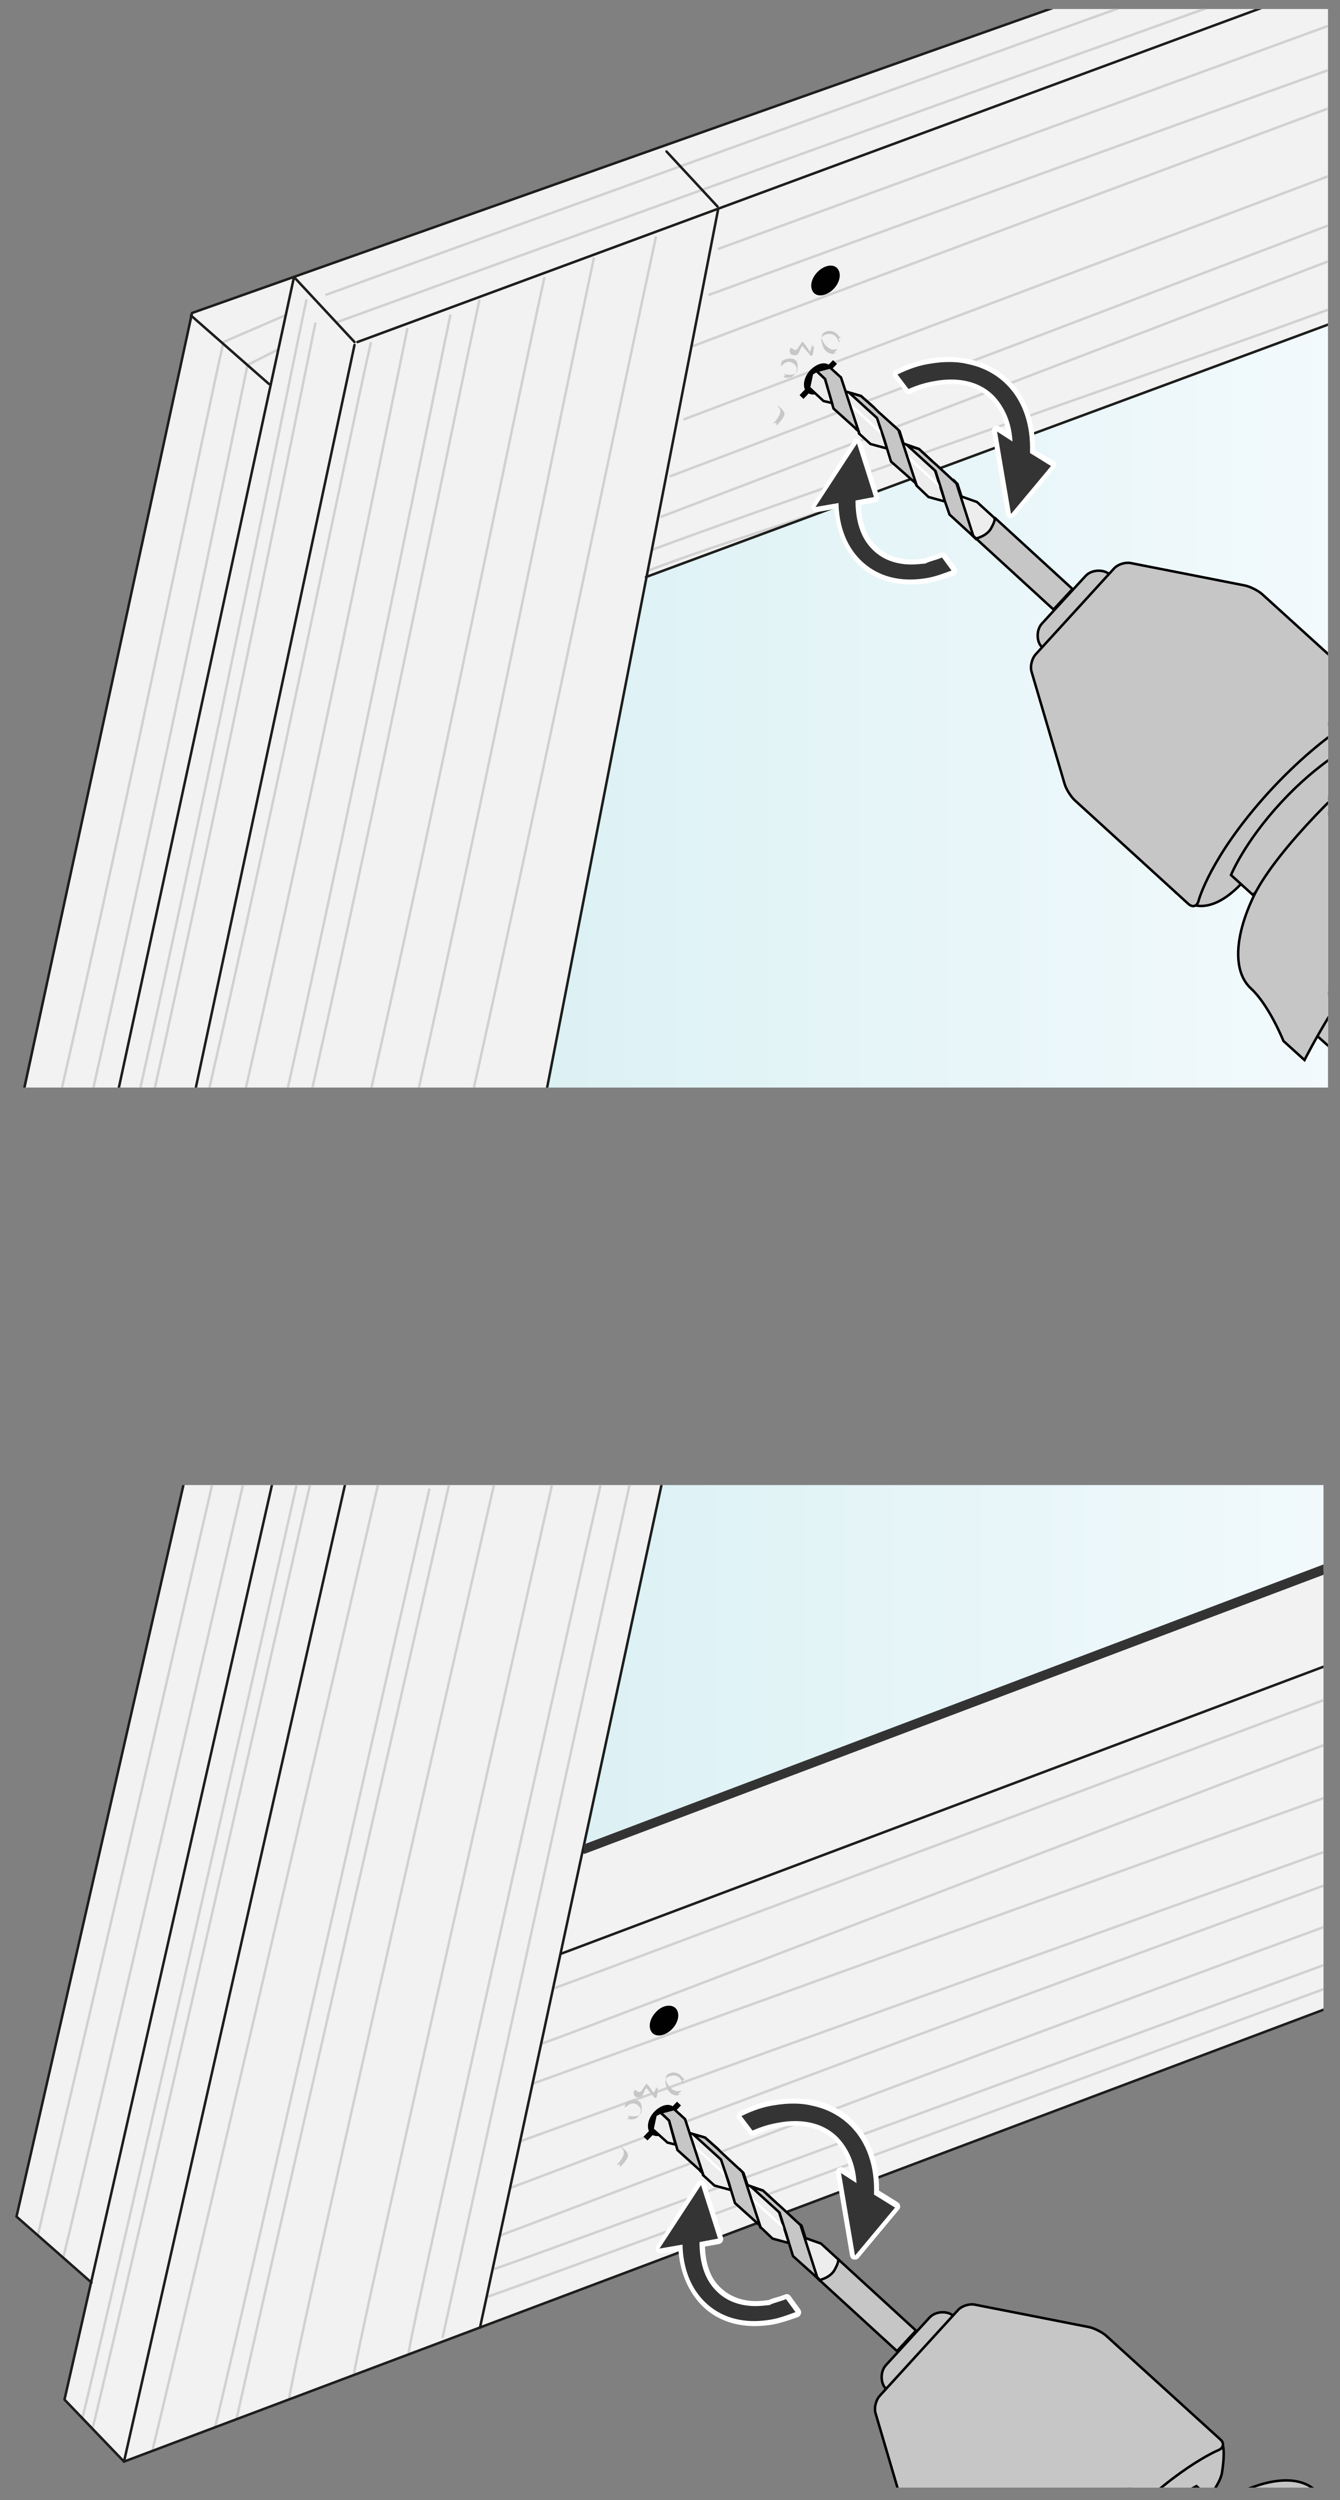
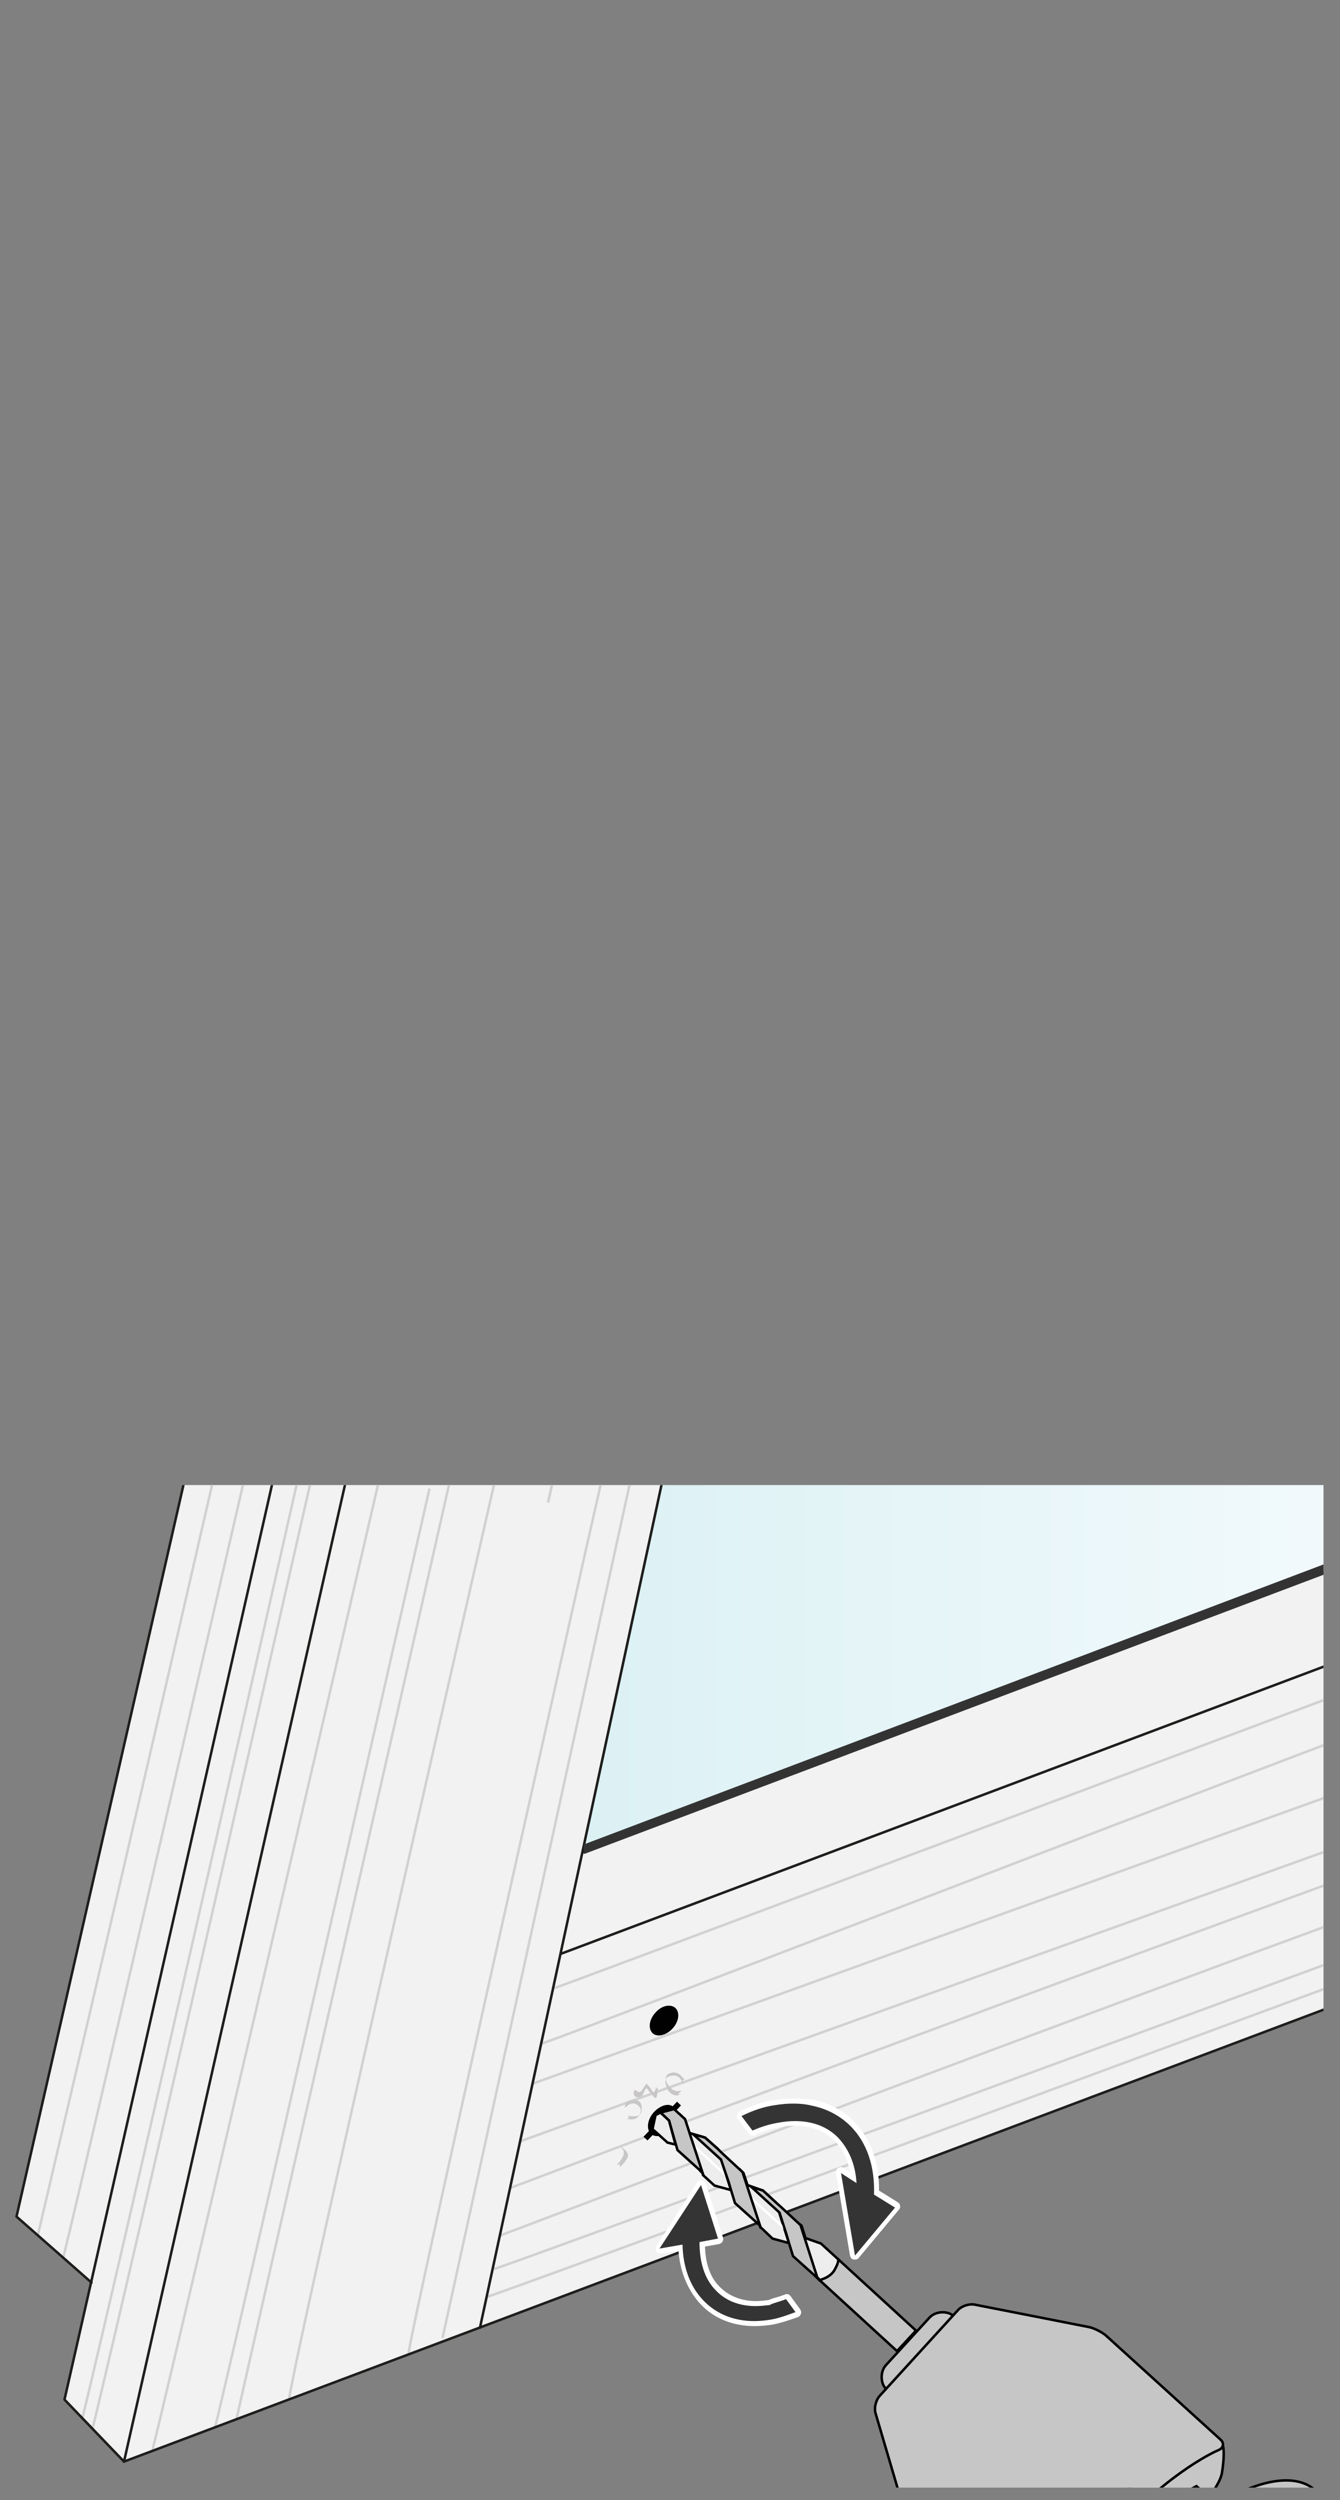
<svg xmlns="http://www.w3.org/2000/svg" xmlns:xlink="http://www.w3.org/1999/xlink" version="1.1" id="Ebene_1" x="0px" y="0px" width="268px" height="500px" viewBox="0 0 268 500" style="enable-background:new 0 0 268 500;" xml:space="preserve">
  <rect x="0" y="0" width="268" height="500" fill="#808080" stroke="none" />
  <style type="text/css">
	.st0{clip-path:url(#XMLID_00000031905912600452247700000000398700336215865999_);fill:url(#SVGID_1_);}
	.st1{clip-path:url(#XMLID_00000031905912600452247700000000398700336215865999_);}
	.st2{fill:#F2F2F2;}
	.st3{fill:none;stroke:#D1D1D1;stroke-width:0.5;}
	.st4{fill:none;stroke:#1D1D1B;stroke-width:0.5;stroke-linecap:round;stroke-linejoin:round;stroke-miterlimit:10;}
	.st5{clip-path:url(#XMLID_00000031905912600452247700000000398700336215865999_);fill:#000100;}
	.st6{fill:#010101;}
	.st7{fill:#C8C6C6;}
	.st8{fill:none;stroke:#010101;stroke-width:1.089;}
	.st9{fill:#C6C6C6;stroke:#000000;stroke-width:0.5;stroke-miterlimit:10;}
	.st10{fill:#C6C6C6;}
	.st11{fill:none;stroke:#000000;stroke-width:0.5;stroke-miterlimit:10;}
	.st12{fill:#ECECEC;stroke:#1D1D1B;stroke-width:0.25;stroke-linecap:round;stroke-linejoin:round;stroke-miterlimit:10;}
	.st13{fill:#EDEDED;stroke:#000000;stroke-width:0.5;stroke-miterlimit:10;}
	.st14{fill:#FFFFFF;}
	.st15{fill:#343434;}
	
		.st16{clip-path:url(#XMLID_00000090262522295404060210000004421605288063121281_);fill:url(#SVGID_00000016034262605709721780000003904033298523852711_);}
	.st17{clip-path:url(#XMLID_00000090262522295404060210000004421605288063121281_);fill:#F2F2F2;}
	.st18{clip-path:url(#XMLID_00000090262522295404060210000004421605288063121281_);}
	.st19{fill:#333333;}
	.st20{clip-path:url(#XMLID_00000090262522295404060210000004421605288063121281_);fill:#000100;}
</style>
  <g>
    <defs>
-       <rect id="XMLID_00000144317463701559185210000017925970277909860286_" x="1.7" y="1.8" width="263.9" height="215.7" />
-     </defs>
+       </defs>
    <clipPath id="XMLID_00000152976520543000937760000006000192284402882950_">
      <use xlink:href="#XMLID_00000144317463701559185210000017925970277909860286_" style="overflow:visible;" />
    </clipPath>
    <linearGradient id="SVGID_1_" gradientUnits="userSpaceOnUse" x1="108.522" y1="146.422" x2="271.147" y2="146.422">
      <stop offset="0" style="stop-color:#DCF1F4" />
      <stop offset="6.713010e-07" style="stop-color:#DCF1F4" />
      <stop offset="1" style="stop-color:#F3FAFD" />
    </linearGradient>
    <polygon style="clip-path:url(#XMLID_00000152976520543000937760000006000192284402882950_);fill:url(#SVGID_1_);" points="   108.5,221.5 129.3,115.3 271.1,62.9 271.1,230  " />
    <g style="clip-path:url(#XMLID_00000152976520543000937760000006000192284402882950_);">
      <polygon class="st2" points="299.7,52.3 129.2,115.4 109,219.7 4.4,221 38.4,62.6 299.7,-30   " />
      <g>
        <path class="st3" d="M41.4,219.7C55.3,159.4,70.1,86.2,74.2,68.4" />
        <path class="st3" d="M48.7,219.7C63.6,154.3,78.4,80.5,81.5,65.6" />
        <path class="st3" d="M57.1,219.7C72,152.9,86.9,77.9,90.1,62.9" />
        <path class="st3" d="M73.8,219.7C87,161.6,102.1,86.4,108.9,55.4" />
        <path class="st3" d="M83.3,219.7c13.5-60.3,28.8-137,35.5-168.2" />
      </g>
      <path class="st3" d="M11.9,219.7C26.5,156.3,41.2,83.5,44.7,68.4l12.5-5.4" />
      <path class="st3" d="M18.2,219.7C31.7,159.7,46.5,87.5,49.5,73l6.1-3.1" />
      <path class="st3" d="M27.6,219.7C42.9,151.3,58,75.2,61.3,59.9" />
      <path class="st3" d="M30.5,219.7C45.2,153.7,60,79.5,63.1,64.5" />
      <path class="st3" d="M62,219.7C75.5,159.9,90.3,85.8,95.9,59.9" />
      <path class="st3" d="M94.3,219.7c11.7-52.3,30.8-144.2,36.9-172.4" />
      <g>
        <path class="st3" d="M136.7,83.9c35.1-13.3,134.8-50.8,162.1-61.2" />
        <path class="st3" d="M133.9,95.3c9.3-3.5,22.8-8.6,38-14.5c9.4-3.6,19.4-7.4,29.7-11.3c1-0.4,1.9-0.7,2.9-1.1     c38.1-14.5,78.2-29.8,94.3-36" />
        <path class="st3" d="M204.5,75.7c9.6-3.7,86.1-33,94.8-36.3" />
        <path class="st3" d="M132.1,103.4c13.9-5.3,59.9-22.9,72.4-27.7" />
        <path class="st3" d="M130.3,110c17.7-6.7,116.3-41,131-46.5c0.5-0.2,38-13.6,38.4-13.8" />
-         <path class="st3" d="M129.7,114.1c15.5-5.9,30.8-10.2,44.7-15.4" />
        <path class="st3" d="M138.1,69.4c36.4-13.8,132.7-49.6,160.7-60.1" />
        <path class="st3" d="M141.7,59C213.3,32.8,264,14.6,299.7,1.8" />
        <path class="st3" d="M65.1,59c99.6-36.2,176.6-63.9,234.3-84.4" />
        <path class="st3" d="M67.2,64.5c97.5-35.4,174-62.9,232-83.6" />
        <line class="st3" x1="143.6" y1="49.8" x2="299.2" y2="-7.1" />
      </g>
      <line class="st4" x1="298.8" y1="-15.6" x2="71.5" y2="68.4" />
      <line class="st4" x1="299.7" y1="52.3" x2="129.2" y2="115.4" />
      <polyline class="st4" points="4.4,219.7 38.4,62.6 299.7,-30   " />
      <line class="st4" x1="58.8" y1="55.4" x2="23.3" y2="219.7" />
      <line class="st4" x1="70.9" y1="69" x2="38.7" y2="219.7" />
      <line class="st4" x1="38.2" y1="63.1" x2="53.8" y2="76.8" />
      <line class="st4" x1="58.8" y1="55.4" x2="70.9" y2="68.4" />
      <line class="st4" x1="133.3" y1="30.3" x2="143.5" y2="41.3" />
      <line class="st4" x1="143.6" y1="42" x2="109" y2="219.7" />
    </g>
    <path style="clip-path:url(#XMLID_00000152976520543000937760000006000192284402882950_);fill:#000100;" d="M167.4,53.6   c0.9,0.9,0.7,2.7-0.6,4.1c-1.3,1.4-3.1,1.8-4,0.9c-0.9-0.9-0.7-2.7,0.6-4.1C164.7,53.1,166.5,52.7,167.4,53.6z" />
    <g style="clip-path:url(#XMLID_00000152976520543000937760000006000192284402882950_);">
      <g>
        <path class="st6" d="M161.1,78.1c-0.7-1.1-0.2-3.1,1.3-4.4c1.5-1.3,3.2-1.4,3.8-0.2c0.6,1.3,0,3.2-1.3,4.4     C163.6,79.1,161.9,79.3,161.1,78.1z" />
        <path class="st7" d="M167.8,67.3c0,0-1-1.7-2.8-0.9c-1.8,0.9,0.6,3.8,1.8,3.5c1.2-0.2,0.4,0.2,0.4,0.2l-0.4,0.5l0.7-0.1l-0.9,0.3     c0,0-1.6,0-2.1-1.8c-0.7-1.8,0.4-2.1,1.2-2.2c0.7-0.1,1.4,0.3,1.6,0.7c0.3,0.4,0.4,0.8,0.4,0.8l0.3,0.2l-0.3-0.8l0.5-0.2     L167.8,67.3z" />
        <path class="st7" d="M156.5,73c0,0,1-1.2,2.2-0.3c1.3,0.9,0.4,2.1-0.2,2.6c-0.5,0.4-1.8,0.2-1.8,0.2l0.4-0.5l-0.3,0l0-0.2     c0,0,2.5,0.7,2.7-0.9c0.2-1.5-0.3-2.2-1.4-2.2c-1.1,0-1.7,0.5-1.7,0.5l-0.3,1L156.5,73z" />
        <path class="st7" d="M156.9,82.9c-0.2,0.9-1.6,2.2-1.6,2.2l-0.1-0.7l-0.3,0.3l-0.2-0.1c0,0,2.1-2,1.1-3.1     C154.6,80.4,157,81.9,156.9,82.9z" />
        <path class="st7" d="M162.5,68.5c0,0-0.4,2.4-0.7,1.6c-0.3-0.7-1.3-1.8-1.3-1.8s-0.8,1.1-0.9,1.3c0,0.1-0.5,0.7-1,0.2     c-0.5-0.5-0.6,0-0.7,0.3c0,0.3,0.3,0.8,0.3,0.8s1,0.4,1.4-0.1c0.4-0.6,0.7-2,1.1-1.4c0.4,0.7,1,1.1,1.2,1.5     c0.2,0.4,0.7,0.4,0.7-0.3c0.2-0.8,0.2-1.5,0.2-1.5l-0.2,0.3l-0.2-0.5L162.5,68.5L162.5,68.5z" />
        <line class="st8" x1="167" y1="72.4" x2="160.3" y2="79.4" />
      </g>
      <g>
        <g>
          <path class="st9" d="M402.2,236.9l-79.6-72.7l-0.1,0.1c0-0.1-0.1-0.2-0.1-0.3c-0.8-0.8-4.3,1.5-9.4,5.9l-11.7-10.4l-41,44.9      l11.7,10.4c-3.9,5.4-5.9,9.1-5,9.9c0.1,0.1,0.2,0.1,0.3,0.1l-0.1,0.1" />
          <path class="st9" d="M238.6,180.9c0,0,3.8,1.9,9.5-4c5.7-6,26.5-24.3,27.5-30.7c1-6.4-0.5-6.6-0.5-6.6L238,159.4l-2.8,19.1      L238.6,180.9z" />
          <path class="st9" d="M250.6,179l-4.4-4c0,0,2.6-6.5,10.1-14.6c7.5-8.1,14.3-11.5,14.3-11.5l4.1,3.8L250.6,179z" />
          <path class="st9" d="M221.8,114.8c-1-0.9-3.4-1-4.7,0.4l-8.7,9.5c-1.3,1.4-1,3.9,0,4.7" />
          <g>
            <path class="st10" d="M252.4,118.8c-0.8-0.7-2.4-1.5-3.4-1.7l-22.9-4.5c-1.1-0.2-2.6,0.3-3.3,1.1l-15.7,17.2       c-0.7,0.8-1.1,2.3-0.8,3.4l6.6,22.4c0.3,1.1,1.2,2.5,2,3.3l22.8,20.8c0.8,0.7,1.7,0.5,2-0.6c0,0,2.2-8.7,14-21.7       c11.9-13,21.2-16.8,21.2-16.8c1-0.4,1.2-1.4,0.4-2.1L252.4,118.8z" />
            <path class="st11" d="M252.4,118.8c-0.8-0.7-2.4-1.5-3.4-1.7l-22.9-4.5c-1.1-0.2-2.6,0.3-3.3,1.1l-15.7,17.2       c-0.7,0.8-1.1,2.3-0.8,3.4l6.6,22.4c0.3,1.1,1.2,2.5,2,3.3l22.8,20.8c0.8,0.7,1.7,0.5,2-0.6c0,0,2.2-8.7,14-21.7       c11.9-13,21.2-16.8,21.2-16.8c1-0.4,1.2-1.4,0.4-2.1L252.4,118.8z" />
          </g>
          <path class="st9" d="M274.7,152.6c8.1-5,15.6-6.4,19.5-2.9c3.6,3.3,11,5.5,11,5.5l4.2,3.8c0,0-17.5,11.8-28.9,24.2      c-11.4,12.4-19.6,28.8-19.6,28.8l-4.2-3.8c0,0-2.9-7.2-6.5-10.5c-3.7-3.4-3.3-10.5,0.6-18.6C255.4,169.7,271,154.7,274.7,152.6z      " />
          <path class="st9" d="M405.1,239.6l-82.5-75.4l-0.2-0.2c-1.8-1.6-19.6,8.4-34.9,25.1S265.2,223,267,224.6l0.2,0.2l13.3,12.2" />
          <path class="st12" d="M404.1,239.6" />
          <path class="st9" d="M315.1,237.2l-19.6-17.9c-1.4-1.3-1.5-3.5-0.2-5l19.4-21.2c1.3-1.4,3.5-1.5,5-0.2l44.9,41      c0.9,0.9,1.3,2.1,1.1,3.3c-0.1,0.6-0.4,1.2-0.9,1.7" />
          <path class="st9" d="M280.5,236.9l-8.1-7.4c0,0,1,3.1-0.5,7.3" />
          <g>
            <polygon class="st13" points="194.7,107.3 194.9,107.5 194.9,107.4 195.3,107.8 200.3,108.7 198.9,103.6 195.4,100.4        192.3,99.3 191.5,96.8 191.2,96.5 194.3,106.9 194.7,107.3 194.7,107.3      " />
            <polygon class="st13" points="174.1,88.8 177.4,89.7 174.8,81.5 172.2,79.2 169.1,78.3 168.2,75.6 167.7,75.1 171.2,85.8        171.7,86.2 171.8,86.7      " />
            <polygon class="st13" points="185.7,99.4 189,100.3 186.4,92.2 183.8,89.8 180.7,88.7 179.9,86.2 179.7,86.1 180.6,88.8        180.6,88.8 180.6,88.8 183.1,96.6 183.3,97.1 183.5,97.3      " />
            <path class="st9" d="M214.5,117.8l-3.8,4.1l-15.5-14.2c0,0,2.3-0.5,3.1-2.2c0.9-1.6,0.6-2,0.6-2L214.5,117.8z" />
            <g>
              <polygon class="st9" points="191.3,96.7 187.2,92.9 186.4,92.2 183.8,89.8 181.5,89.1 187.1,94.2 188.5,98.6 189,100.3         189.9,102.9 194.7,107.3       " />
              <polygon class="st14" points="181.3,91.5 187.9,97.5 187.6,96.6 181.2,90.7       " />
            </g>
            <g>
              <polygon class="st9" points="183.2,96.7 179.7,86 175.6,82.3 174.8,81.5 172.2,79.2 169.8,78.5 175.4,83.6 176.9,88         177.4,89.7 178.2,92.3       " />
              <polygon class="st14" points="169.7,80.9 176.2,86.9 176,86 169.5,80.1       " />
            </g>
            <g>
              <polygon class="st9" points="163.3,74.2 166,73.5 168.2,75.5 171.7,86.2 166.7,81.7 165,75.8       " />
            </g>
            <polygon class="st13" points="166.4,80.6 164.7,80.2 161.8,77.5 162.4,74.7 163.3,74.2 165,75.8      " />
          </g>
        </g>
      </g>
      <g>
        <g>
          <path class="st15" d="M202.2,103.3c0,0-0.1,0-0.1,0c-0.2-0.1-0.3-0.2-0.4-0.4l-2.8-16.5c0-0.2,0.1-0.4,0.2-0.5      c0.1-0.1,0.2-0.1,0.3-0.1c0.1,0,0.2,0,0.3,0.1l2.3,1.5c-0.4-3.1-1.5-5.7-3.4-7.6c-2.1-2.1-5-3.2-8.4-3.2c-1,0-2,0.1-3.1,0.3      c-1.8,0.3-3.5,0.8-5.1,1.6c-0.1,0-0.1,0-0.2,0c-0.2,0-0.3-0.1-0.4-0.2l-2.2-2.9c-0.1-0.1-0.1-0.3-0.1-0.4c0-0.1,0.1-0.3,0.3-0.3      c2.6-1.2,4.8-2,6.9-2.2c1.2-0.2,2.4-0.3,3.6-0.3c1.3,0,2.6,0.1,3.8,0.4c3.2,0.6,5.9,2.1,8,4.2c3.3,3.3,5,8.2,4.8,13.7l3.9,2.5      c0.1,0.1,0.2,0.2,0.2,0.3c0,0.1,0,0.3-0.1,0.4l-8,9.6C202.5,103.2,202.3,103.3,202.2,103.3z" />
          <path class="st14" d="M189.8,72.4c1.3,0,2.5,0.1,3.7,0.4c3,0.6,5.7,2,7.8,4.1c3.3,3.3,4.9,8.1,4.7,13.7l4.2,2.6l-8,9.6      l-2.8-16.5l3.1,2c-0.2-3.7-1.5-6.7-3.6-9c-2.2-2.3-5.2-3.4-8.7-3.4c-1,0-2.1,0.1-3.2,0.3c-1.8,0.3-3.5,0.8-5.3,1.6l-2.2-2.9      c2.2-1.1,4.5-1.9,6.8-2.2C187.5,72.5,188.7,72.4,189.8,72.4 M189.8,71.4c-1.2,0-2.5,0.1-3.7,0.3c-2.1,0.3-4.4,1-7,2.3      c-0.3,0.1-0.5,0.4-0.5,0.7c-0.1,0.3,0,0.6,0.2,0.8l2.2,2.9c0.2,0.3,0.5,0.4,0.8,0.4c0.1,0,0.3,0,0.4-0.1c1.6-0.8,3.3-1.3,5-1.6      c1.1-0.2,2.1-0.3,3-0.3c3.3,0,6,1.1,8,3.1c1.6,1.6,2.6,3.7,3,6.3l-1.3-0.9c-0.2-0.1-0.4-0.2-0.5-0.2c-0.2,0-0.4,0.1-0.6,0.2      c-0.3,0.2-0.5,0.6-0.4,1l2.8,16.5c0.1,0.4,0.3,0.7,0.7,0.8c0.1,0,0.2,0,0.3,0c0.3,0,0.6-0.1,0.8-0.4l8-9.6      c0.2-0.2,0.3-0.5,0.2-0.8c0-0.3-0.2-0.5-0.5-0.7L207,90c0.1-5.6-1.7-10.5-5-13.8c-2.1-2.2-5-3.7-8.3-4.4      C192.5,71.6,191.1,71.4,189.8,71.4L189.8,71.4z" />
        </g>
      </g>
      <g>
        <g>
          <path class="st15" d="M182.1,116.4c-4.2,0-7.8-1.5-10.4-4.2c-2.6-2.7-4.1-6.6-4.3-11l-4,0.7c0,0-0.1,0-0.1,0      c-0.2,0-0.3-0.1-0.4-0.2c-0.1-0.2-0.1-0.4,0-0.5l8.1-12.7c0.1-0.1,0.3-0.2,0.4-0.2c0,0,0,0,0.1,0c0.2,0,0.4,0.2,0.4,0.3      l3.4,10.7c0,0.1,0,0.3,0,0.4s-0.2,0.2-0.3,0.2l-3.3,0.6c0,3.8,1.1,6.9,3.2,8.9c1.9,1.9,4.5,3,7.6,3l0,0c0.8,0,1.7-0.1,2.6-0.2      c0.6-0.3,1.3-0.5,2.1-0.7c0.4-0.1,0.8-0.3,1.3-0.4c0.1,0,0.1,0,0.2,0c0.2,0,0.3,0.1,0.4,0.2l1.9,2.6c0.1,0.1,0.1,0.3,0.1,0.4      c0,0.1-0.2,0.3-0.3,0.3c-1.9,0.8-3.5,1.2-5,1.5C184.4,116.3,183.2,116.4,182.1,116.4z" />
          <path class="st14" d="M171.4,88.7l3.4,10.7l-3.7,0.7c0,4,1,7.4,3.3,9.7c2,2.1,4.8,3.1,7.9,3.1c0.9,0,1.8-0.1,2.8-0.2      c0.9-0.5,2.2-0.7,3.3-1.2l1.9,2.6c-1.6,0.6-3.2,1.2-4.9,1.5c-1.2,0.2-2.3,0.3-3.4,0.3c-4,0-7.5-1.4-10.1-4.1      c-2.7-2.8-4.1-6.7-4.2-11.2l-4.6,0.8L171.4,88.7 M171.4,87.7c-0.3,0-0.7,0.2-0.8,0.5l-8.1,12.7c-0.2,0.3-0.2,0.8,0,1.1      c0.2,0.3,0.5,0.4,0.8,0.4c0.1,0,0.1,0,0.2,0l3.4-0.6c0.3,4.3,1.9,8,4.4,10.7c2.7,2.9,6.5,4.4,10.8,4.4c1.2,0,2.4-0.1,3.6-0.3      c1.6-0.3,3.1-0.8,5.1-1.5c0.3-0.1,0.5-0.4,0.6-0.7c0.1-0.3,0-0.6-0.2-0.9l-1.9-2.6c-0.2-0.3-0.5-0.4-0.8-0.4      c-0.1,0-0.2,0-0.3,0.1c-0.4,0.1-0.8,0.3-1.2,0.4c-0.7,0.2-1.4,0.4-2.1,0.7c-0.8,0.1-1.7,0.2-2.5,0.2c-2.9,0-5.4-1-7.2-2.8      c-1.9-1.8-2.9-4.6-3-8.1l2.8-0.5c0.3-0.1,0.5-0.2,0.7-0.5s0.2-0.5,0.1-0.8l-3.4-10.7c-0.1-0.4-0.4-0.6-0.8-0.7      C171.5,87.7,171.4,87.7,171.4,87.7L171.4,87.7z" />
        </g>
      </g>
    </g>
  </g>
  <g>
    <defs>
      <rect id="XMLID_00000008865543302522490960000014684627890526842550_" x="1.7" y="297" width="263" height="200.5" />
    </defs>
    <clipPath id="XMLID_00000168087035845688665470000016987312351835867581_">
      <use xlink:href="#XMLID_00000008865543302522490960000014684627890526842550_" style="overflow:visible;" />
    </clipPath>
    <linearGradient id="SVGID_00000162335228711946323360000006317257151313200057_" gradientUnits="userSpaceOnUse" x1="116.69" y1="-111.44" x2="276.188" y2="-111.44" gradientTransform="matrix(1 0 0 1 4.000000e-02 403.564)">
      <stop offset="0" style="stop-color:#DCF1F4" />
      <stop offset="6.713010e-07" style="stop-color:#DCF1F4" />
      <stop offset="1" style="stop-color:#F3FAFD" />
    </linearGradient>
    <polygon style="clip-path:url(#XMLID_00000168087035845688665470000016987312351835867581_);fill:url(#SVGID_00000162335228711946323360000006317257151313200057_);" points="   138.8,266.3 276.2,214.2 266.7,313.6 116.7,370  " />
    <polygon style="clip-path:url(#XMLID_00000168087035845688665470000016987312351835867581_);fill:#F2F2F2;" points="265.3,314.4    116.7,370.4 132.4,296.5 36.8,296.5 3.3,443.3 18.3,456.5 12.9,479.9 24.8,492.3 265.3,401.7  " />
    <g style="clip-path:url(#XMLID_00000168087035845688665470000016987312351835867581_);">
      <g>
        <path class="st3" d="M30.5,490c2-7.9,20.2-85.4,45.2-193.5" />
        <path class="st3" d="M43,485.5c2-7.8,19.1-82.8,42.9-187.8" />
        <path class="st3" d="M57.8,479.9c1.1-7.7,17.8-81.4,41.1-183.4" />
        <path class="st3" d="M109.6,300.5c0.3-1.3,0.6-2.6,0.9-4" />
-         <path class="st3" d="M70.8,474.7c1.2-7.4,16.9-76.8,38.8-174.2" />
      </g>
      <path class="st3" d="M7.6,446.9c1.7-7.4,15.6-66.2,34.9-150.3" />
      <path class="st3" d="M12.7,451.3c1.8-7.1,16.1-68.4,36-154.8" />
      <path class="st3" d="M16.5,483.5c2-7.8,19.3-82.5,42.9-186.9" />
      <path class="st3" d="M18.5,485.7c2-7.8,19.6-83.6,43.6-189.2" />
      <path class="st3" d="M47.3,483.8c11.2-50,26.4-115.5,42.6-187.3" />
      <path class="st3" d="M98.8,453.8c9.1-3.1,77.5-28.3,166.5-61" />
      <path class="st3" d="M97.3,459.4c9.1-3.1,77.7-28.4,168-61.8" />
      <path class="st3" d="M100,447.1c52.7-20,109.9-41.6,165.3-61.9" />
      <path class="st3" d="M102,437.6c51.9-19.7,109-40.9,163.3-60.7" />
      <path class="st3" d="M103.9,428.3c52.1-18.9,107.2-38.6,161.4-58.1" />
      <path class="st3" d="M106.6,416.7c51.2-18.6,106-38.3,158.7-57.3" />
      <path class="st3" d="M108.4,408.7c17.1-6.2,106.3-40.7,156.9-59.9" />
      <path class="st3" d="M110.9,397.6c3.8-1.3,98.3-36.8,154.4-57.8" />
      <path class="st3" d="M117.7,307.7c0.9-4.1,1.9-8.3,2.8-12.5" />
      <path class="st3" d="M81.7,470.6c1.2-7.2,15.3-70.6,36-163" />
      <line class="st3" x1="125.9" y1="297" x2="88.5" y2="467.6" />
      <polyline class="st4" points="18.3,456.5 3.3,443.3 36.8,296.5   " />
      <polyline class="st4" points="54.5,296.5 12.9,479.9 24.8,492.3 265.3,401.7   " />
      <line class="st4" x1="112.3" y1="390.7" x2="265.3" y2="333.1" />
      <line class="st4" x1="116.7" y1="370.4" x2="265.3" y2="314.4" />
      <line class="st4" x1="69.1" y1="296.5" x2="24.8" y2="492.3" />
      <line class="st4" x1="96" y1="465.5" x2="132.4" y2="296.5" />
    </g>
    <g style="clip-path:url(#XMLID_00000168087035845688665470000016987312351835867581_);">
      <polygon class="st19" points="265.6,314.6 116.8,370.8 116.7,368.9 264.9,312.8   " />
    </g>
    <path style="clip-path:url(#XMLID_00000168087035845688665470000016987312351835867581_);fill:#000100;" d="M135.1,401.6   c0.9,0.9,0.7,2.7-0.6,4.1c-1.3,1.4-3.1,1.8-4,0.9c-0.9-0.9-0.7-2.7,0.6-4.1C132.3,401.1,134.1,400.7,135.1,401.6z" />
    <g style="clip-path:url(#XMLID_00000168087035845688665470000016987312351835867581_);">
      <g>
        <path class="st6" d="M129.9,426.4c-0.7-1.1-0.2-3.1,1.3-4.4c1.5-1.3,3.2-1.4,3.8-0.2c0.6,1.3,0,3.2-1.3,4.4     S130.7,427.6,129.9,426.4z" />
        <path class="st7" d="M136.6,415.6c0,0-1-1.7-2.8-0.9c-1.8,0.9,0.6,3.8,1.8,3.5c1.2-0.2,0.4,0.2,0.4,0.2l-0.4,0.5l0.7-0.1     l-0.9,0.3c0,0-1.6,0-2.1-1.8c-0.7-1.8,0.4-2.1,1.2-2.2c0.7-0.1,1.4,0.3,1.6,0.7c0.3,0.4,0.4,0.8,0.4,0.8l0.3,0.2l-0.3-0.8     l0.5-0.2L136.6,415.6z" />
        <path class="st7" d="M125.3,421.3c0,0,1-1.2,2.2-0.3c1.3,0.9,0.4,2.1-0.2,2.6c-0.5,0.4-1.8,0.2-1.8,0.2l0.4-0.5l-0.3,0l0-0.2     c0,0,2.5,0.7,2.7-0.9c0.2-1.5-0.3-2.2-1.4-2.2c-1.1,0-1.7,0.5-1.7,0.5l-0.3,1L125.3,421.3z" />
        <path class="st7" d="M125.6,431.2c-0.2,0.9-1.6,2.2-1.6,2.2l-0.1-0.7l-0.3,0.3l-0.2-0.1c0,0,2.1-2,1.1-3.1     C123.4,428.7,125.8,430.2,125.6,431.2z" />
        <path class="st7" d="M131.3,416.9c0,0-0.4,2.4-0.7,1.6s-1.3-1.8-1.3-1.8s-0.8,1.1-0.9,1.3c0,0.1-0.5,0.7-1,0.2s-0.6,0-0.7,0.3     c0,0.3,0.3,0.8,0.3,0.8s1,0.4,1.4-0.1c0.4-0.6,0.7-2,1.1-1.4c0.4,0.7,1,1.1,1.2,1.5s0.7,0.4,0.7-0.3c0.2-0.8,0.2-1.5,0.2-1.5     l-0.2,0.3l-0.2-0.5L131.3,416.9L131.3,416.9z" />
        <line class="st8" x1="135.8" y1="420.7" x2="129.1" y2="427.7" />
      </g>
      <g>
        <g>
          <path class="st9" d="M370.9,585.2l-79.6-72.7l-0.1,0.1c0-0.1-0.1-0.2-0.1-0.3c-0.8-0.8-4.3,1.5-9.4,5.9L270,507.7l-41,44.9      l11.7,10.4c-3.9,5.4-5.9,9.1-5,9.9c0.1,0.1,0.2,0.1,0.3,0.1l-0.1,0.1" />
          <path class="st9" d="M207.4,529.2c0,0,3.8,1.9,9.5-4c5.7-6,26.5-24.3,27.5-30.7c1-6.4-0.5-6.6-0.5-6.6l-37.1,19.8l-2.8,19.1      L207.4,529.2z" />
          <path class="st9" d="M219.3,527.3l-4.4-4c0,0,2.6-6.5,10.1-14.6c7.5-8.1,14.3-11.5,14.3-11.5l4.1,3.8L219.3,527.3z" />
          <path class="st9" d="M190.6,463.1c-1-0.9-3.4-1-4.7,0.4l-8.7,9.5c-1.3,1.4-1,3.9,0,4.7" />
          <g>
            <path class="st10" d="M221.2,467.1c-0.8-0.7-2.4-1.5-3.4-1.7l-22.9-4.5c-1.1-0.2-2.6,0.3-3.3,1.1l-15.7,17.2       c-0.7,0.8-1.1,2.3-0.8,3.4l6.6,22.4c0.3,1.1,1.2,2.5,2,3.3l22.8,20.8c0.8,0.7,1.7,0.5,2-0.6c0,0,2.2-8.7,14-21.7       c11.9-13,21.2-16.8,21.2-16.8c1-0.4,1.2-1.4,0.4-2.1L221.2,467.1z" />
            <path class="st11" d="M221.2,467.1c-0.8-0.7-2.4-1.5-3.4-1.7l-22.9-4.5c-1.1-0.2-2.6,0.3-3.3,1.1l-15.7,17.2       c-0.7,0.8-1.1,2.3-0.8,3.4l6.6,22.4c0.3,1.1,1.2,2.5,2,3.3l22.8,20.8c0.8,0.7,1.7,0.5,2-0.6c0,0,2.2-8.7,14-21.7       c11.9-13,21.2-16.8,21.2-16.8c1-0.4,1.2-1.4,0.4-2.1L221.2,467.1z" />
          </g>
-           <path class="st9" d="M243.5,500.9c8.1-5,15.6-6.4,19.5-2.9c3.6,3.3,11,5.5,11,5.5l4.2,3.8c0,0-17.5,11.8-28.9,24.2      c-11.4,12.4-19.6,28.8-19.6,28.8l-4.2-3.8c0,0-2.9-7.2-6.5-10.5c-3.7-3.4-3.3-10.5,0.6-18.6C224.1,518,239.7,503,243.5,500.9z" />
+           <path class="st9" d="M243.5,500.9c8.1-5,15.6-6.4,19.5-2.9c3.6,3.3,11,5.5,11,5.5l4.2,3.8c0,0-17.5,11.8-28.9,24.2      c-11.4,12.4-19.6,28.8-19.6,28.8l-4.2-3.8c-3.7-3.4-3.3-10.5,0.6-18.6C224.1,518,239.7,503,243.5,500.9z" />
          <path class="st9" d="M373.9,587.9l-82.5-75.4l-0.2-0.2c-1.8-1.6-19.6,8.4-34.9,25.1s-22.2,33.9-20.4,35.5l0.2,0.2l13.3,12.2" />
          <path class="st12" d="M372.9,587.9" />
          <path class="st9" d="M283.9,585.5l-19.6-17.9c-1.4-1.3-1.5-3.5-0.2-5l19.4-21.2c1.3-1.4,3.5-1.5,5-0.2l44.9,41      c0.9,0.9,1.3,2.1,1.1,3.3c-0.1,0.6-0.4,1.2-0.9,1.7" />
          <path class="st9" d="M249.3,585.3l-8.1-7.4c0,0,1,3.1-0.5,7.3" />
          <g>
            <polygon class="st13" points="163.5,455.6 163.7,455.8 163.7,455.7 164.1,456.1 169,457.1 167.7,451.9 164.2,448.7        161.1,447.6 160.3,445.1 159.9,444.8 163.1,455.2 163.5,455.6 163.5,455.6      " />
            <polygon class="st13" points="142.9,437.1 146.2,438 143.6,429.8 141,427.5 137.9,426.6 137,423.9 136.5,423.4 140,434.1        140.5,434.6 140.6,435      " />
            <polygon class="st13" points="154.5,447.7 157.8,448.6 155.2,440.5 152.6,438.1 149.5,437 148.7,434.6 148.5,434.4        149.4,437.2 149.4,437.2 149.4,437.2 151.9,444.9 152.1,445.5 152.3,445.6      " />
            <path class="st9" d="M183.2,466.1l-3.8,4.1L163.9,456c0,0,2.3-0.5,3.1-2.2c0.9-1.6,0.6-2,0.6-2L183.2,466.1z" />
            <g>
              <polygon class="st9" points="160.1,445 156,441.2 155.2,440.5 152.6,438.1 150.3,437.4 155.9,442.5 157.3,446.9 157.8,448.6         158.6,451.2 163.5,455.6       " />
              <polygon class="st14" points="150.1,439.8 156.7,445.8 156.4,444.9 150,439.1       " />
            </g>
            <g>
              <polygon class="st9" points="152,445.1 148.5,434.4 144.4,430.6 143.6,429.8 141,427.5 138.6,426.8 144.2,431.9 145.7,436.3         146.2,438 147,440.6       " />
              <polygon class="st14" points="138.5,429.2 145,435.2 144.7,434.3 138.3,428.4       " />
            </g>
            <g>
              <polygon class="st9" points="132.1,422.5 134.8,421.8 137,423.8 140.5,434.5 135.5,430 133.8,424.1       " />
            </g>
            <polygon class="st13" points="135.1,428.9 133.5,428.5 130.5,425.8 131.1,423 132.1,422.5 133.8,424.1      " />
          </g>
        </g>
      </g>
      <g>
        <g>
          <path class="st15" d="M171,451.6c0,0-0.1,0-0.1,0c-0.2-0.1-0.3-0.2-0.4-0.4l-2.8-16.5c0-0.2,0.1-0.4,0.2-0.5      c0.1-0.1,0.2-0.1,0.3-0.1c0.1,0,0.2,0,0.3,0.1l2.3,1.5c-0.4-3.1-1.5-5.7-3.4-7.6c-2.1-2.1-5-3.2-8.4-3.2c-1,0-2,0.1-3.1,0.3      c-1.8,0.3-3.5,0.8-5.1,1.6c-0.1,0-0.1,0-0.2,0c-0.2,0-0.3-0.1-0.4-0.2l-2.2-2.9c-0.1-0.1-0.1-0.3-0.1-0.4c0-0.1,0.1-0.3,0.3-0.3      c2.6-1.2,4.8-2,6.9-2.2c1.2-0.2,2.4-0.3,3.6-0.3c1.3,0,2.6,0.1,3.8,0.4c3.2,0.6,5.9,2.1,8,4.2c3.3,3.3,5,8.2,4.8,13.7l3.9,2.5      c0.1,0.1,0.2,0.2,0.2,0.3s0,0.3-0.1,0.4l-8,9.6C171.3,451.5,171.1,451.6,171,451.6z" />
          <path class="st14" d="M158.6,420.7c1.3,0,2.5,0.1,3.7,0.4c3,0.6,5.7,2,7.8,4.1c3.3,3.3,4.9,8.1,4.7,13.7l4.2,2.6l-8,9.6      l-2.8-16.5l3.1,2c-0.2-3.7-1.5-6.7-3.6-9c-2.2-2.3-5.2-3.4-8.7-3.4c-1,0-2.1,0.1-3.2,0.3c-1.8,0.3-3.5,0.8-5.3,1.6l-2.2-2.9      c2.2-1.1,4.5-1.9,6.8-2.2C156.3,420.8,157.5,420.7,158.6,420.7 M158.6,419.7c-1.2,0-2.5,0.1-3.7,0.3c-2.1,0.3-4.4,1-7,2.3      c-0.3,0.1-0.5,0.4-0.5,0.7c-0.1,0.3,0,0.6,0.2,0.8l2.2,2.9c0.2,0.3,0.5,0.4,0.8,0.4c0.1,0,0.3,0,0.4-0.1c1.6-0.8,3.3-1.3,5-1.6      c1.1-0.2,2.1-0.3,3-0.3c3.3,0,6,1.1,8,3.1c1.6,1.6,2.6,3.7,3,6.3l-1.3-0.9c-0.2-0.1-0.4-0.2-0.5-0.2c-0.2,0-0.4,0.1-0.6,0.2      c-0.3,0.2-0.5,0.6-0.4,1l2.8,16.5c0.1,0.4,0.3,0.7,0.7,0.8c0.1,0,0.2,0,0.3,0c0.3,0,0.6-0.1,0.8-0.4l8-9.6      c0.2-0.2,0.3-0.5,0.2-0.8c0-0.3-0.2-0.5-0.5-0.7l-3.7-2.3c0.1-5.6-1.7-10.5-5-13.8c-2.1-2.2-5-3.7-8.3-4.4      C161.3,419.9,159.9,419.7,158.6,419.7L158.6,419.7z" />
        </g>
      </g>
      <g>
        <g>
          <path class="st15" d="M150.9,464.7c-4.2,0-7.8-1.5-10.4-4.2c-2.6-2.7-4.1-6.6-4.3-11l-4,0.7c0,0-0.1,0-0.1,0      c-0.2,0-0.3-0.1-0.4-0.2c-0.1-0.2-0.1-0.4,0-0.5l8.1-12.7c0.1-0.1,0.3-0.2,0.4-0.2c0,0,0,0,0.1,0c0.2,0,0.4,0.2,0.4,0.3      l3.4,10.7c0,0.1,0,0.3,0,0.4c-0.1,0.1-0.2,0.2-0.3,0.2l-3.3,0.6c0,3.8,1.1,6.9,3.2,8.9c1.9,1.9,4.5,3,7.6,3l0,0      c0.8,0,1.7-0.1,2.6-0.2c0.6-0.3,1.3-0.5,2.1-0.7c0.4-0.1,0.8-0.3,1.3-0.4c0.1,0,0.1,0,0.2,0c0.2,0,0.3,0.1,0.4,0.2l1.9,2.6      c0.1,0.1,0.1,0.3,0.1,0.4c0,0.1-0.2,0.3-0.3,0.3c-1.9,0.8-3.5,1.2-5,1.5C153.2,464.6,152,464.7,150.9,464.7z" />
          <path class="st14" d="M140.2,437l3.4,10.7l-3.7,0.7c0,4,1,7.4,3.3,9.7c2,2.1,4.8,3.1,7.9,3.1c0.9,0,1.8-0.1,2.8-0.2      c0.9-0.5,2.2-0.7,3.3-1.2l1.9,2.6c-1.6,0.6-3.2,1.2-4.9,1.5c-1.2,0.2-2.3,0.3-3.4,0.3c-4,0-7.5-1.4-10.1-4.1      c-2.7-2.8-4.1-6.7-4.2-11.2l-4.6,0.8L140.2,437 M140.2,436c-0.3,0-0.7,0.2-0.8,0.5l-8.1,12.7c-0.2,0.3-0.2,0.8,0,1.1      c0.2,0.3,0.5,0.4,0.8,0.4c0.1,0,0.1,0,0.2,0l3.4-0.6c0.3,4.3,1.9,8,4.4,10.7c2.7,2.9,6.5,4.4,10.8,4.4c1.2,0,2.4-0.1,3.6-0.3      c1.6-0.3,3.1-0.8,5.1-1.5c0.3-0.1,0.5-0.4,0.6-0.7c0.1-0.3,0-0.6-0.2-0.9l-1.9-2.6c-0.2-0.3-0.5-0.4-0.8-0.4      c-0.1,0-0.2,0-0.3,0.1c-0.4,0.1-0.8,0.3-1.2,0.4c-0.7,0.2-1.4,0.4-2.1,0.7c-0.8,0.1-1.7,0.2-2.5,0.2c-2.9,0-5.4-1-7.2-2.8      c-1.9-1.8-2.9-4.6-3-8.1l2.8-0.5c0.3-0.1,0.5-0.2,0.7-0.5c0.1-0.2,0.2-0.5,0.1-0.8l-3.4-10.7c-0.1-0.4-0.4-0.6-0.8-0.7      C140.2,436,140.2,436,140.2,436L140.2,436z" />
        </g>
      </g>
    </g>
  </g>
</svg>